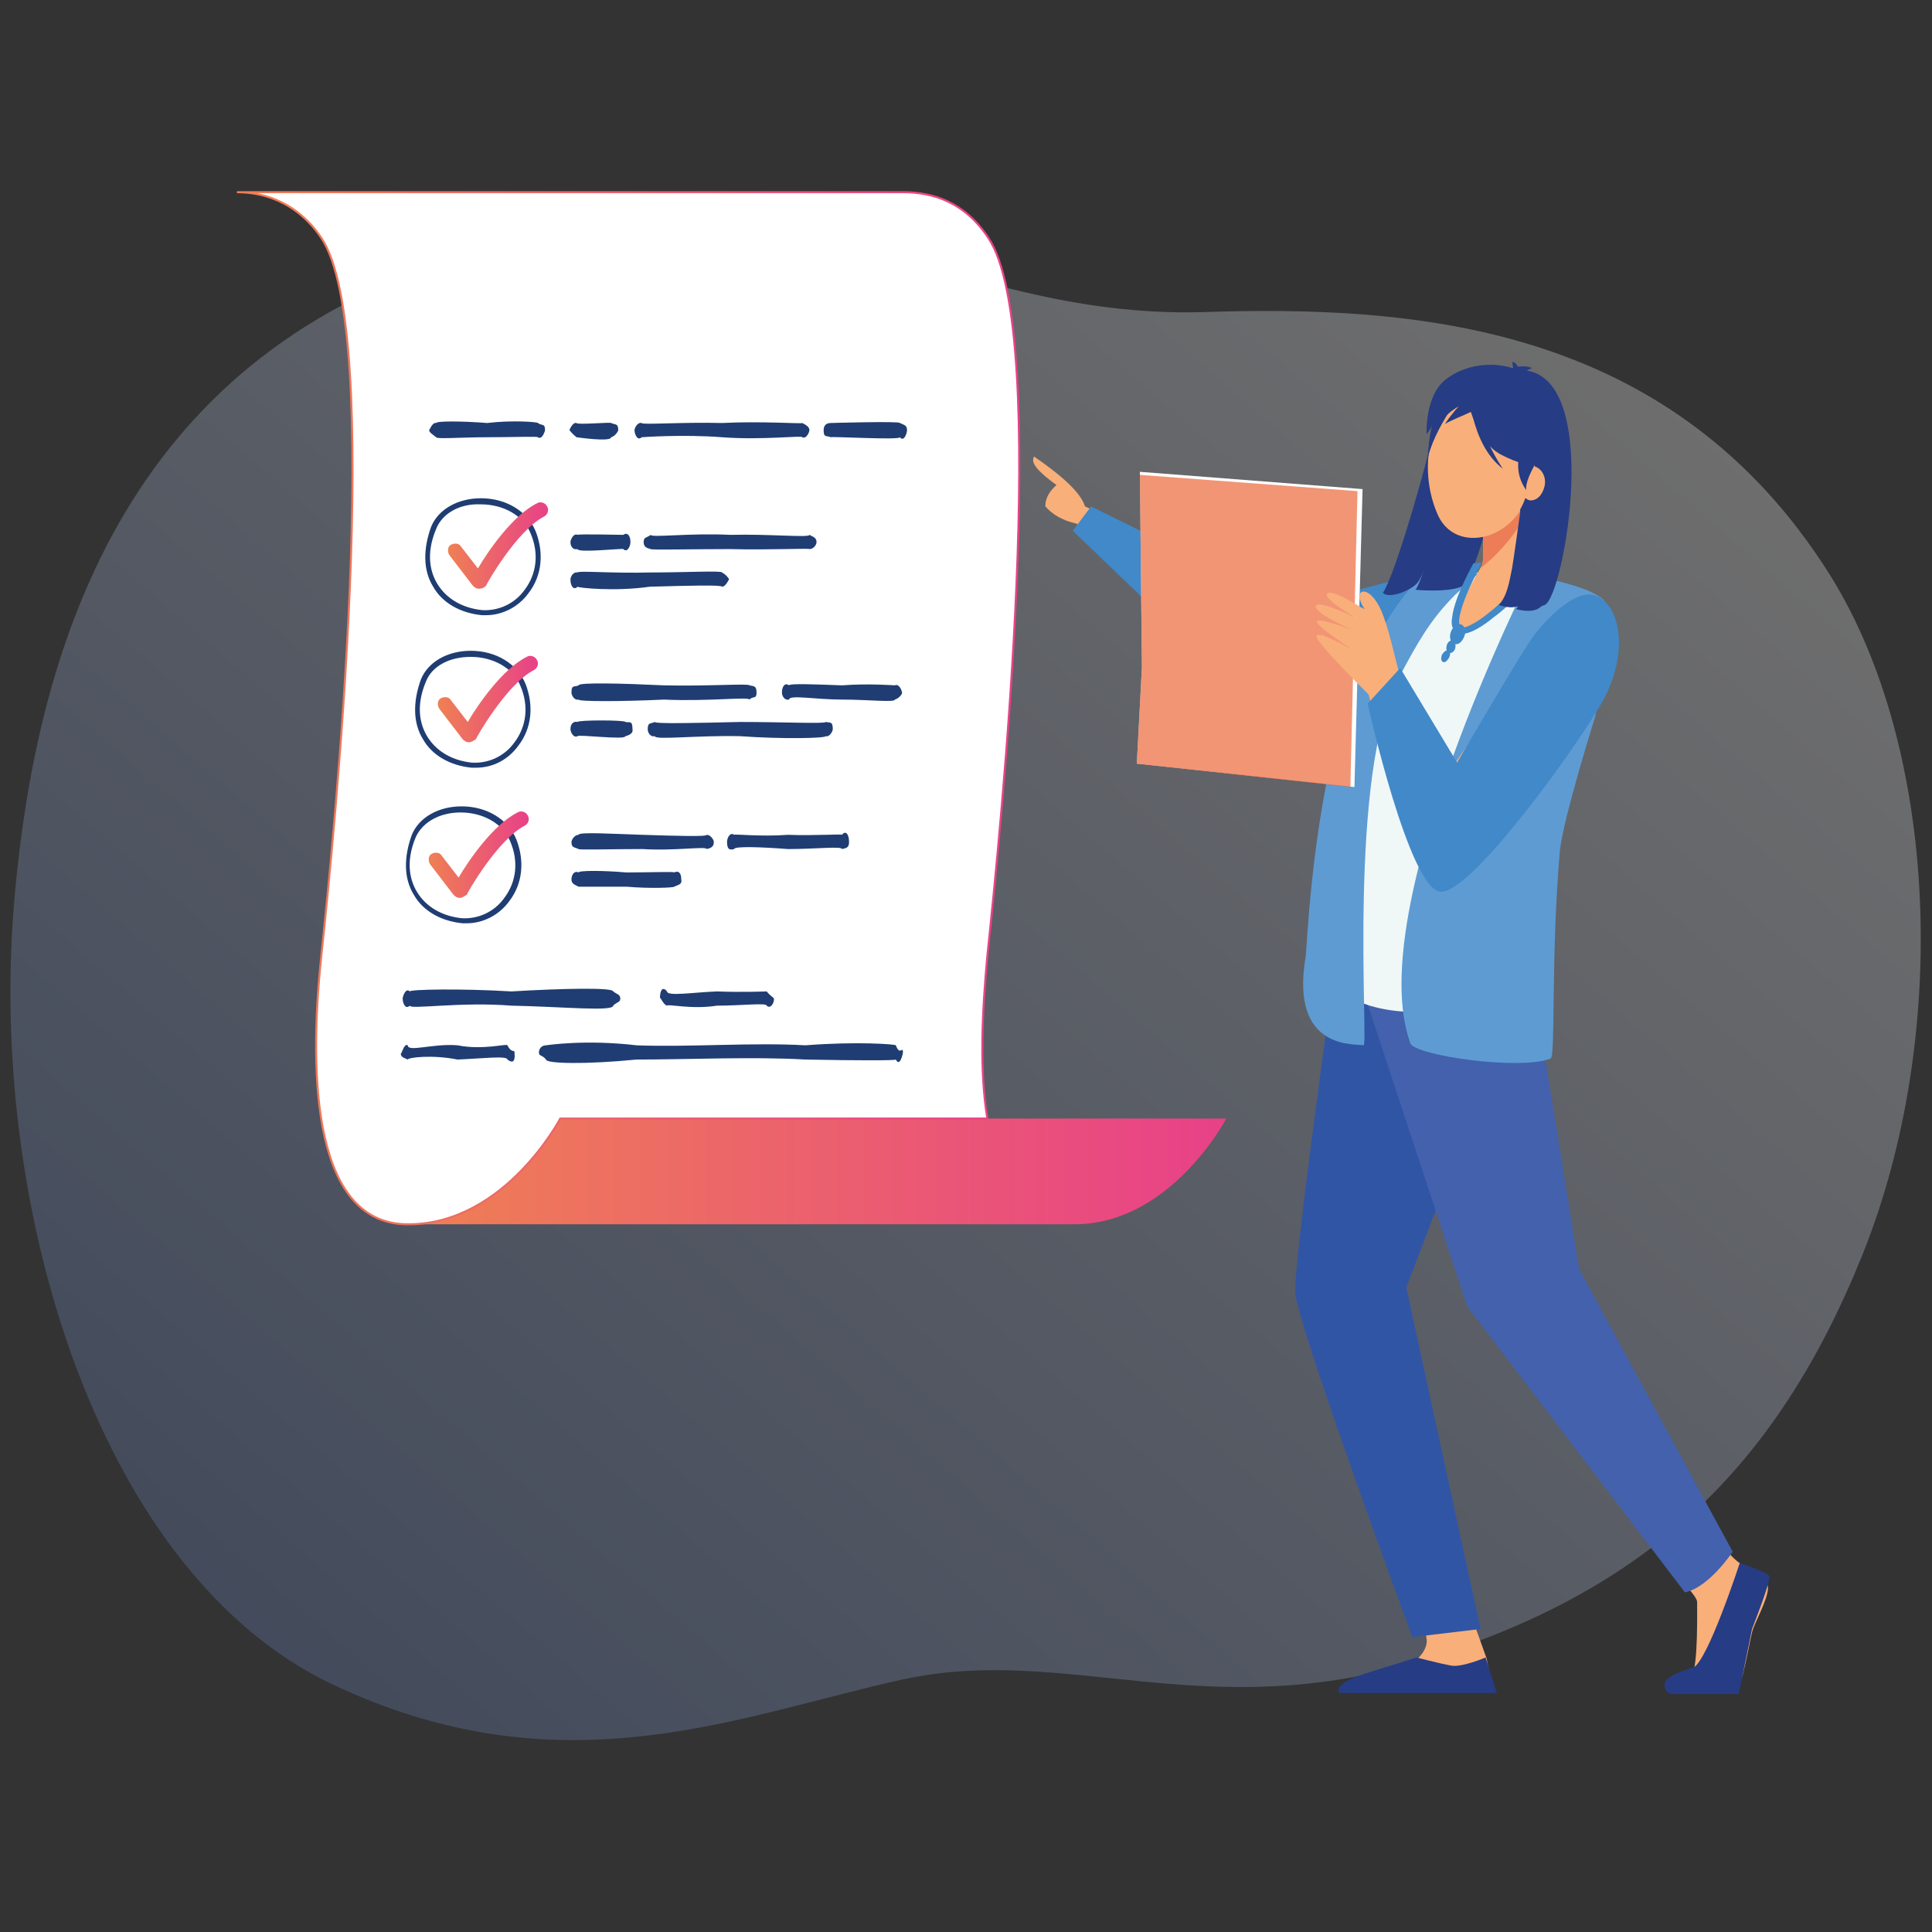
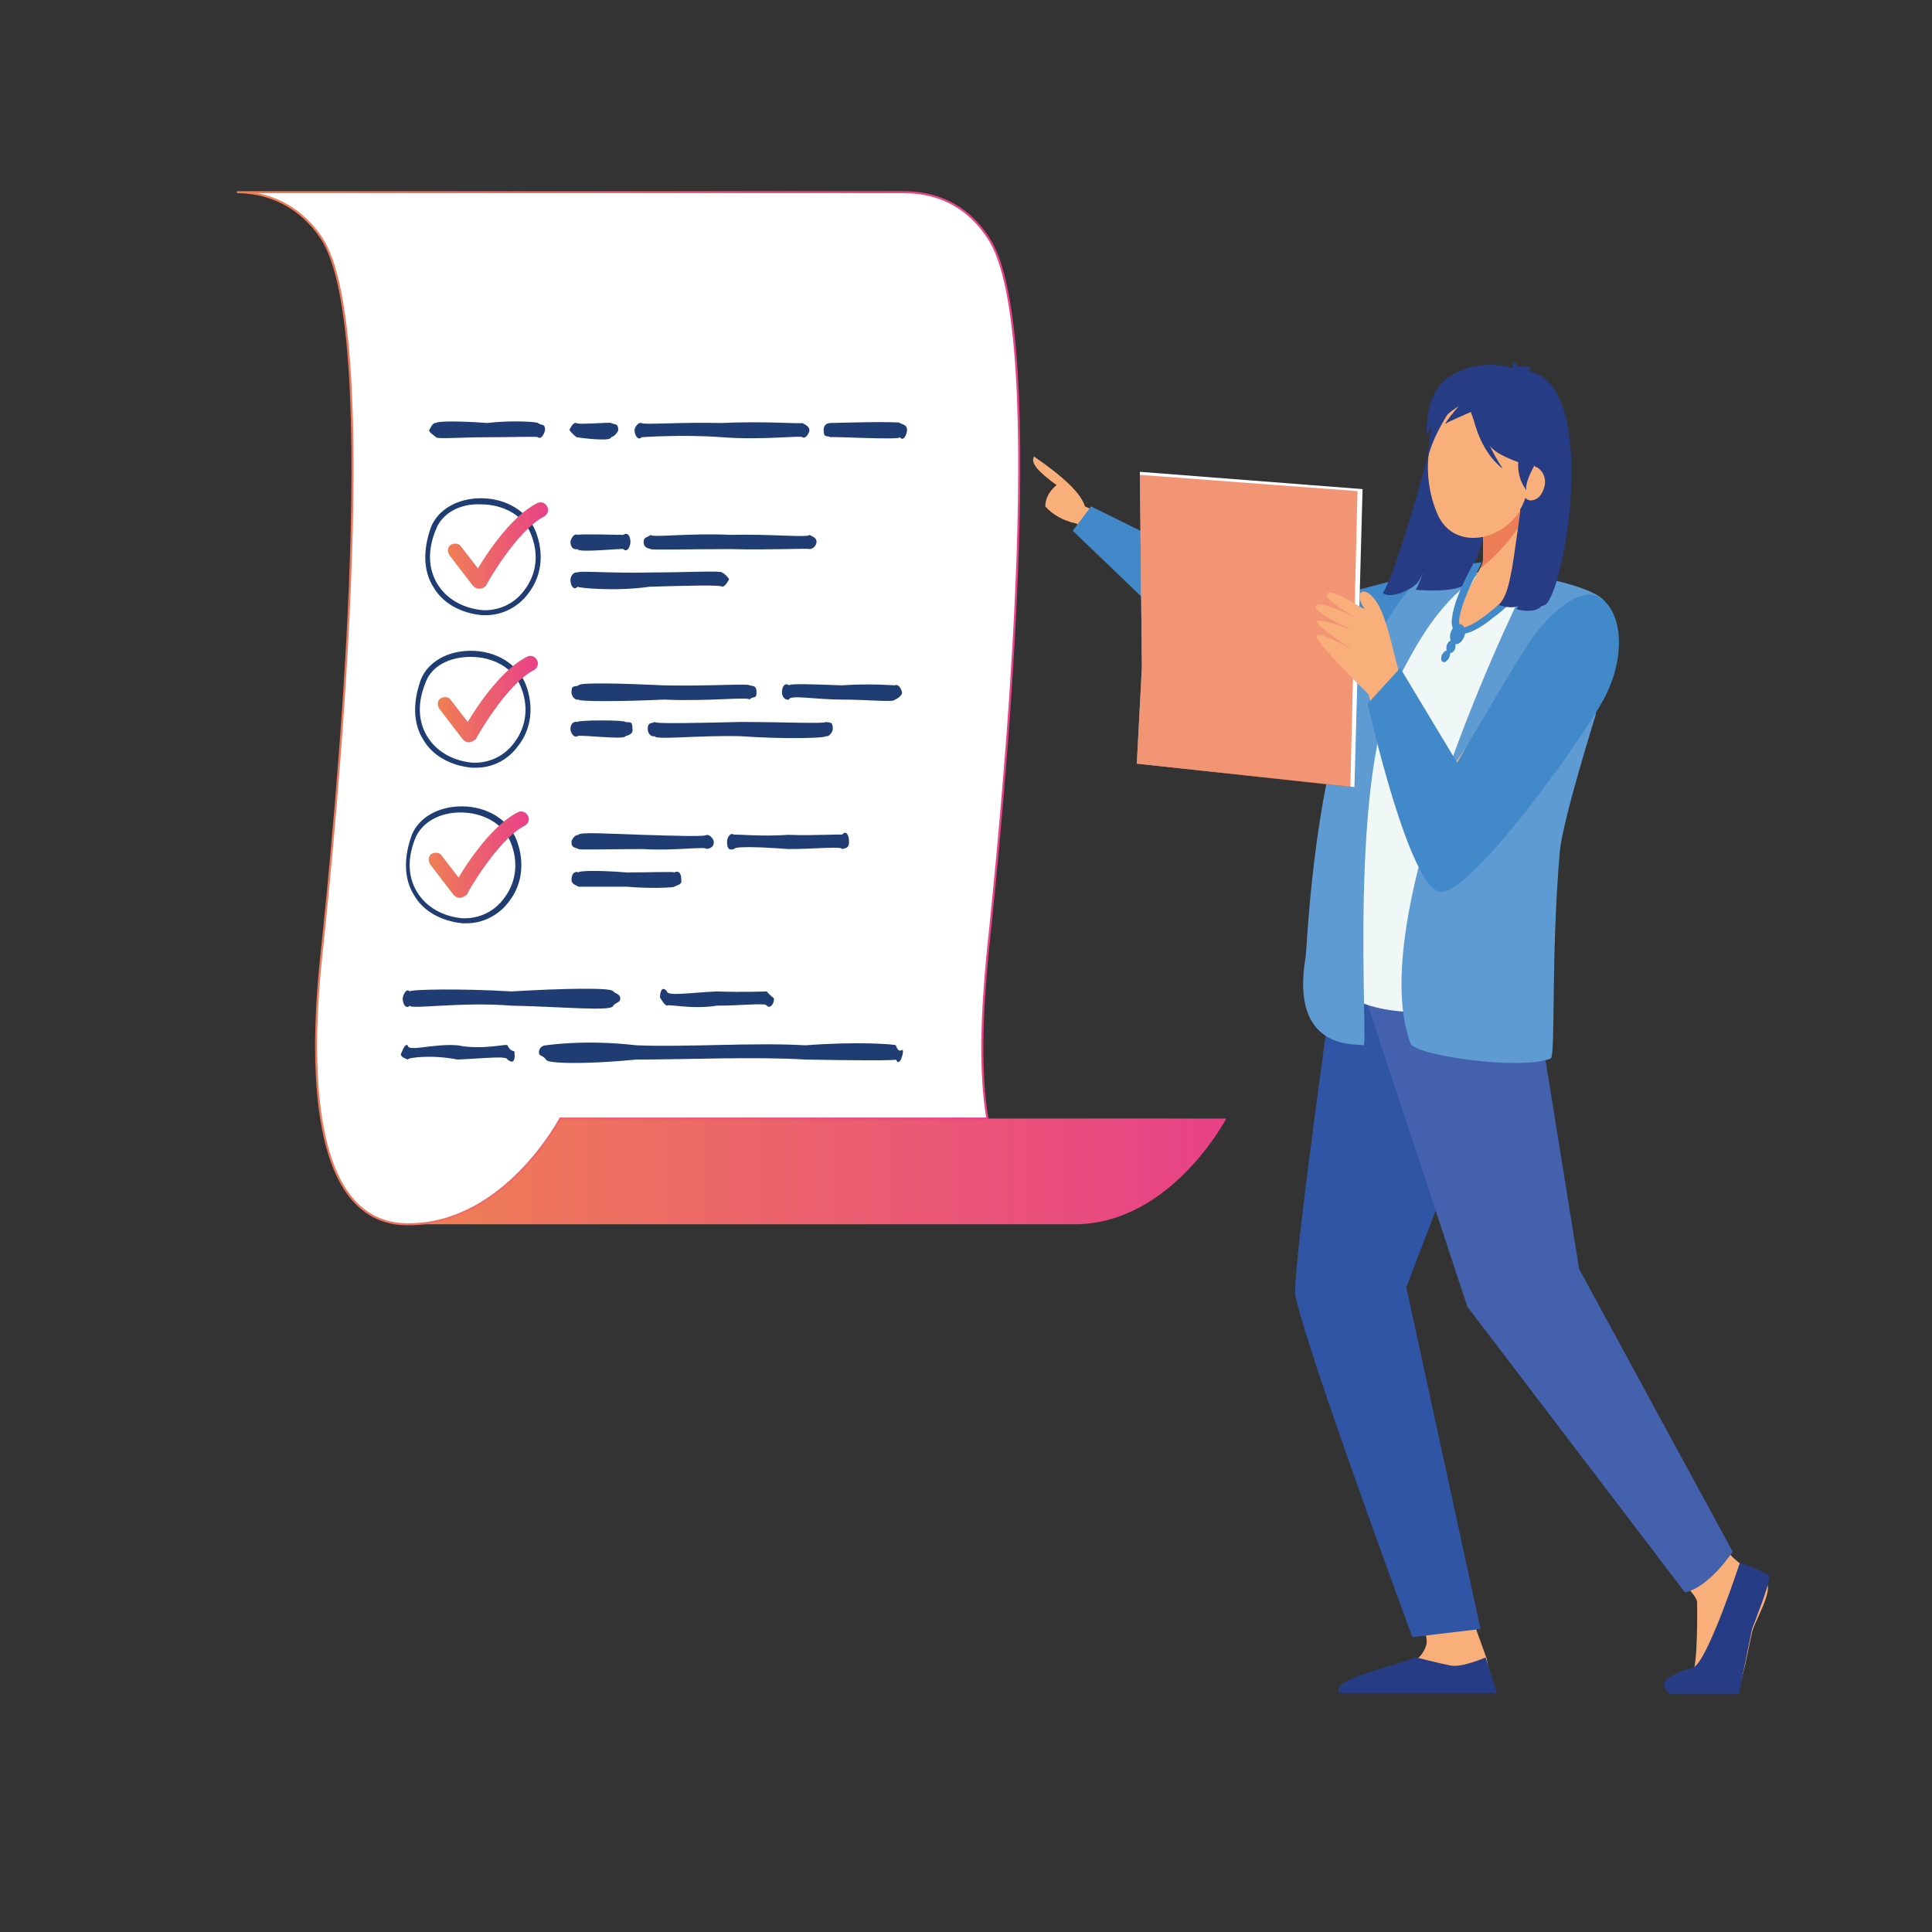
<svg xmlns="http://www.w3.org/2000/svg" version="1.1" id="Warstwa_1" x="0px" y="0px" viewBox="0 0 190 190" style="enable-background:new 0 0 190 190;" xml:space="preserve">
  <rect x="0" y="0" width="190" height="190" fill="#333333" stroke="none" />
  <style type="text/css">
	.st0{display:none;}
	.st1{display:inline;}
	.st2{fill-rule:evenodd;clip-rule:evenodd;fill:#FFFFFF;}
	.st3{opacity:0.29;fill:url(#SVGID_1_);enable-background:new    ;}
	.st4{fill:url(#SVGID_00000145775079938800130860000002322441390895880379_);}
	
		.st5{fill:#FFFFFF;stroke:url(#SVGID_00000171692924785479582070000013111230029438991533_);stroke-width:0.2;stroke-miterlimit:10;}
	.st6{fill:#1F3D72;}
	.st7{fill:url(#SVGID_00000040549893454140061050000012411730384124914315_);}
	.st8{fill:url(#SVGID_00000142170061011576767870000018259147548503976887_);}
	.st9{fill:url(#SVGID_00000084495312220602571110000017321334500709231291_);}
	.st10{fill-rule:evenodd;clip-rule:evenodd;fill:#F9AF79;}
	.st11{fill-rule:evenodd;clip-rule:evenodd;fill:#4189C9;}
	.st12{fill-rule:evenodd;clip-rule:evenodd;fill:#263C84;}
	.st13{fill-rule:evenodd;clip-rule:evenodd;fill:#3155A5;}
	.st14{fill-rule:evenodd;clip-rule:evenodd;fill:#4361AC;}
	.st15{fill-rule:evenodd;clip-rule:evenodd;fill:#EFF8F7;}
	.st16{fill-rule:evenodd;clip-rule:evenodd;fill:#5E9BD3;}
	.st17{opacity:0.63;}
	.st18{fill-rule:evenodd;clip-rule:evenodd;fill:#EA5724;}
	.st19{fill-rule:evenodd;clip-rule:evenodd;fill:#ED7D57;}
	.st20{fill:#263C84;}
</style>
  <g>
    <g>
      <g class="st0">
        <g class="st1">
          <path class="st2" d="M113.8,33.6c24.2,0.5,43.3,18.9,46.8,28.9c1.4,4.1-1.6-5.6-15.3-12.2c-12.2-5.9-20.7-5.8-33.5-4.2      c-9,1.1-18.6,1.9-19-3.6C92.6,38.2,98.2,33.3,113.8,33.6z" />
        </g>
      </g>
      <g class="st0">
        <g class="st1">
-           <path class="st2" d="M80.1,55.8c0.6,4.6,0,5.4-4.3,6.6c4.4-0.5,5.2,0,6.5,4.5c-0.6-4.6,0-5.4,4.3-6.6      C82.1,60.8,81.3,60.3,80.1,55.8L80.1,55.8z M100.2,64.3c0.3,2.5,0,2.9-2.3,3.5c2.4-0.3,2.8,0,3.5,2.4c-0.3-2.5,0-2.9,2.3-3.5      C101.3,67,100.9,66.7,100.2,64.3L100.2,64.3z M88.7,47.1c0.3,2.5,0,2.9-2.3,3.6c2.4-0.3,2.8,0,3.5,2.4c-0.3-2.5,0-2.9,2.3-3.6      C89.8,49.8,89.4,49.6,88.7,47.1z" />
-         </g>
+           </g>
      </g>
      <g class="st0">
        <g class="st1">
          <path class="st2" d="M88.6,131.9c1,3.6,1.7,4,5.2,3.6c-3.5,1-3.9,1.6-3.4,5.4c-1-3.6-1.7-4-5.2-3.6      C88.6,136.3,89.1,135.7,88.6,131.9L88.6,131.9z M76.2,144.6c0.5,1.9,0.9,2.2,2.8,1.9c-1.9,0.5-2.1,0.9-1.8,2.9      c-0.5-1.9-0.9-2.2-2.8-1.9C76.3,146.9,76.5,146.6,76.2,144.6L76.2,144.6z M79.5,128.1c0.5,2,0.9,2.2,2.8,2      c-1.9,0.5-2.1,0.9-1.9,2.9c-0.5-2-0.9-2.2-2.8-2C79.5,130.5,79.7,130.1,79.5,128.1z" />
        </g>
      </g>
      <g class="st0">
        <g class="st1">
          <path class="st2" d="M143.1,111.6c0.4,2.9,0,3.3-2.6,4.1c2.7-0.3,3.2,0,4,2.8c-0.4-2.9,0-3.3,2.6-4.1      C144.4,114.7,143.9,114.4,143.1,111.6L143.1,111.6z M155.6,116.9c0.2,1.5,0,1.8-1.4,2.2c1.5-0.2,1.7,0,2.1,1.5      c-0.2-1.5,0-1.8,1.4-2.2C156.3,118.5,156,118.3,155.6,116.9L155.6,116.9z M148.5,106.2c0.2,1.6,0,1.8-1.4,2.2      c1.5-0.2,1.8,0,2.2,1.5c-0.2-1.6,0-1.8,1.4-2.2C149.1,107.9,148.9,107.7,148.5,106.2z" />
        </g>
      </g>
      <g id="Ñëîé_1_00000168081792843624070270000006439941288597867708_">
        <linearGradient id="SVGID_1_" gradientUnits="userSpaceOnUse" x1="-5.8" y1="818.703" x2="152.017" y2="636.676" gradientTransform="matrix(1 0 0 1 0 -609.69)">
          <stop offset="0" style="stop-color:#3F62AD" />
          <stop offset="1" style="stop-color:#FFFFFF" />
        </linearGradient>
-         <path class="st3" d="M180,56.6c10.6,17,11.8,45.2,3.2,66.7c-8.6,21.4-21.5,33.2-43.1,39.9c-21.6,6.7-35.2-1.6-51.5,2     c-16.2,3.6-33.5,11.1-56,0.4S-0.9,119.9,1.3,89.9c2.3-30.2,13.5-56.4,46.2-65.3c32-8.7,45.4,6.7,70.6,6.1     C138.9,30,164.4,31.7,180,56.6z" />
      </g>
    </g>
    <g>
      <linearGradient id="SVGID_00000100368897375907990490000008864555875598957475_" gradientUnits="userSpaceOnUse" x1="40.348" y1="115.186" x2="120.666" y2="115.186">
        <stop offset="0" style="stop-color:#EF7F54" />
        <stop offset="1" style="stop-color:#E84188" />
      </linearGradient>
      <path style="fill:url(#SVGID_00000100368897375907990490000008864555875598957475_);" d="M97.1,110C97.1,110,97.1,110,97.1,110    L97.1,110h-42c0,0-5.4,10.3-14.8,10.4l65,0l0,0c0.2,0,0.3,0,0.5,0c9.4-0.1,14.8-10.4,14.8-10.4H97.1z" />
      <linearGradient id="SVGID_00000034069060624776800870000017395701105409641362_" gradientUnits="userSpaceOnUse" x1="23.311" y1="69.622" x2="100.334" y2="69.622">
        <stop offset="0" style="stop-color:#EF7F54" />
        <stop offset="1" style="stop-color:#E84188" />
      </linearGradient>
      <path style="fill:#FFFFFF;stroke:url(#SVGID_00000034069060624776800870000017395701105409641362_);stroke-width:0.2;stroke-miterlimit:10;" d="    M97.2,23.4c-2.3-3.5-5.4-4.5-8.4-4.5l0,0H23.3c2.4,0,5,0.8,7.1,3l0,0h0c0.4,0.4,0.8,0.9,1.2,1.5c6.2,9.2,1.3,58.4,0,70.6    c-1.3,12.2-0.7,26.6,8.7,26.4c9.4-0.1,14.8-10.4,14.8-10.4h42h0c-0.8-4.8-0.5-10.6,0-16C98.4,81.7,103.4,32.6,97.2,23.4z" />
      <g>
        <path class="st6" d="M47.8,60.5c-0.1,0-0.3,0-0.4,0c-2.1-0.2-3.9-1.2-4.8-2.8c-1-1.6-1-3.7-0.2-5.9c0.7-1.7,2.6-2.8,4.9-2.8     c0,0,0,0,0,0c2.5,0,4.6,1.3,5.4,3.3c0.8,2.1,0.6,4.3-0.7,6C51,59.7,49.4,60.5,47.8,60.5z M42.9,52c-1.1,2.6-0.5,4.4,0.1,5.4     c0.9,1.5,2.5,2.4,4.4,2.6c1.6,0.1,3.2-0.6,4.2-2c1.2-1.6,1.4-3.6,0.6-5.5c-0.7-1.8-2.7-2.9-4.9-2.9c0,0,0,0,0,0     C45.2,49.5,43.5,50.5,42.9,52L42.9,52z" />
      </g>
      <g>
        <linearGradient id="SVGID_00000133513095572094593690000011682417339007795368_" gradientUnits="userSpaceOnUse" x1="44.107" y1="53.698" x2="53.849" y2="53.698">
          <stop offset="0" style="stop-color:#EF7F54" />
          <stop offset="1" style="stop-color:#E84188" />
        </linearGradient>
        <path style="fill:url(#SVGID_00000133513095572094593690000011682417339007795368_);" d="M47.1,57.9c-0.2,0-0.4-0.1-0.6-0.3     l-2.3-3c-0.2-0.3-0.2-0.8,0.1-1c0.3-0.2,0.8-0.2,1,0.1l1.7,2.2c1-1.7,3.4-5.2,5.8-6.4c0.3-0.2,0.8-0.1,1,0.3     c0.2,0.3,0.1,0.8-0.3,1c-2.7,1.4-5.7,6.7-5.7,6.8C47.6,57.8,47.4,57.9,47.1,57.9C47.1,57.9,47.1,57.9,47.1,57.9z" />
      </g>
      <g>
        <path class="st6" d="M46.8,75.5c-0.1,0-0.3,0-0.4,0c-2.1-0.2-3.9-1.2-4.8-2.8c-1-1.6-1-3.7-0.2-5.9c0.7-1.7,2.6-2.8,4.9-2.8     c0,0,0,0,0,0c2.5,0,4.6,1.3,5.4,3.3c0.8,2.1,0.6,4.3-0.7,6C50,74.7,48.5,75.5,46.8,75.5z M41.9,67c-1.1,2.6-0.5,4.4,0.1,5.4     c0.9,1.5,2.5,2.4,4.4,2.6c1.6,0.1,3.2-0.6,4.2-2c1.2-1.6,1.4-3.6,0.6-5.5c-0.7-1.8-2.7-2.9-4.9-2.9c0,0,0,0,0,0     C44.2,64.6,42.5,65.5,41.9,67L41.9,67z" />
      </g>
      <g>
        <linearGradient id="SVGID_00000111914447134363647030000017368242249223285382_" gradientUnits="userSpaceOnUse" x1="43.125" y1="68.762" x2="52.867" y2="68.762">
          <stop offset="0" style="stop-color:#EF7F54" />
          <stop offset="1" style="stop-color:#E84188" />
        </linearGradient>
        <path style="fill:url(#SVGID_00000111914447134363647030000017368242249223285382_);" d="M46.1,73c-0.2,0-0.4-0.1-0.6-0.3l-2.3-3     c-0.2-0.3-0.2-0.8,0.1-1c0.3-0.2,0.8-0.2,1,0.1l1.7,2.2c1-1.7,3.4-5.2,5.8-6.4c0.3-0.2,0.8-0.1,1,0.3c0.2,0.3,0.1,0.8-0.3,1     c-2.7,1.4-5.7,6.7-5.7,6.8C46.6,72.8,46.4,73,46.1,73C46.2,73,46.1,73,46.1,73z" />
      </g>
      <g>
        <path class="st6" d="M45.9,90.8c-0.1,0-0.3,0-0.4,0c-2.1-0.2-3.9-1.2-4.8-2.8c-1-1.6-1-3.7-0.2-5.9c0.7-1.7,2.6-2.8,4.9-2.8     c0,0,0,0,0,0c2.5,0,4.6,1.3,5.4,3.3c0.8,2.1,0.6,4.3-0.7,6C49.1,90,47.5,90.8,45.9,90.8z M40.9,82.3c-1.1,2.6-0.5,4.4,0.1,5.4     c0.9,1.5,2.5,2.4,4.4,2.6c1.6,0.1,3.2-0.6,4.2-2c1.2-1.6,1.4-3.6,0.6-5.5c-0.7-1.8-2.7-2.9-4.9-2.9c0,0,0,0,0,0     C43.3,79.9,41.6,80.8,40.9,82.3L40.9,82.3z" />
      </g>
      <g>
        <linearGradient id="SVGID_00000071525508001908796310000016791622261148465030_" gradientUnits="userSpaceOnUse" x1="42.203" y1="84.058" x2="51.944" y2="84.058">
          <stop offset="0" style="stop-color:#EF7F54" />
          <stop offset="1" style="stop-color:#E84188" />
        </linearGradient>
        <path style="fill:url(#SVGID_00000071525508001908796310000016791622261148465030_);" d="M45.2,88.3c-0.2,0-0.4-0.1-0.6-0.3     l-2.3-3c-0.2-0.3-0.2-0.8,0.1-1c0.3-0.2,0.8-0.2,1,0.1l1.7,2.2c1-1.7,3.4-5.2,5.8-6.4c0.3-0.2,0.8-0.1,1,0.3     c0.2,0.3,0.1,0.8-0.3,1c-2.7,1.4-5.7,6.7-5.7,6.8C45.7,88.1,45.5,88.3,45.2,88.3C45.2,88.3,45.2,88.3,45.2,88.3z" />
      </g>
      <g>
        <g>
          <path class="st6" d="M52.9,43c0-0.1-2.5,0-5,0c-2.5,0-5,0.2-5,0c-0.4-0.3-0.7-0.5-0.7-0.7c0,0.1,0.3-0.8,0.7-0.7      c0-0.2,2.5-0.2,5,0c2.5-0.3,5-0.1,5,0c0.4,0.3,0.7,0,0.7,0.7C53.6,42.4,53.3,43.3,52.9,43z" />
        </g>
        <g>
          <path class="st6" d="M60.1,43c0,0.5-3.4,0-3.4,0c-0.4-0.3-0.7-0.7-0.7-0.7c0,0,0.3-0.8,0.7-0.7c0,0.2,3.4-0.1,3.4,0      c0.4,0.2,0.7,0,0.7,0.7C60.8,42.4,60.5,42.9,60.1,43z" />
        </g>
        <g>
          <path class="st6" d="M78.9,43c0-0.2-3.9,0.3-7.9,0c-3.9-0.3-7.9,0-7.9,0c-0.4,0.4-0.7-0.3-0.7-0.7c0-0.2,0.3-0.8,0.7-0.7      c0,0.2,3.9-0.1,7.9,0c3.9-0.2,7.9,0.1,7.9,0c0.4,0.2,0.7,0.4,0.7,0.7C79.6,42.5,79.3,43.2,78.9,43z" />
        </g>
        <g>
          <path class="st6" d="M88.5,43c0,0.3-6.8-0.1-6.8,0c-0.4-0.2-0.7,0.1-0.7-0.7c0-0.5,0.3-0.7,0.7-0.7c0,0,6.8-0.2,6.8,0      c0.4,0.2,0.7,0.2,0.7,0.7C89.2,42.6,88.9,43.5,88.5,43z" />
        </g>
      </g>
      <g>
        <g>
          <path class="st6" d="M61.3,54c0-0.1-4.5,0.4-4.5,0c-0.4,0.1-0.7-0.2-0.7-0.7c0-0.2,0.3-0.9,0.7-0.7c0-0.1,4.5,0,4.5,0      c0.4-0.3,0.7,0.1,0.7,0.7C62,53.7,61.7,54.4,61.3,54z" />
        </g>
        <g>
          <path class="st6" d="M79.6,54c0-0.1-3.9,0.1-7.8,0c-3.9,0-7.8,0.1-7.8,0c-0.4-0.1-0.7-0.2-0.7-0.7c0-0.5,0.3-0.4,0.7-0.7      c0,0.3,3.9-0.2,7.8,0c3.9-0.1,7.8,0.3,7.8,0c0.4,0.2,0.7,0.3,0.7,0.7C80.3,53.6,80,54,79.6,54z" />
        </g>
        <g>
          <path class="st6" d="M71,57.7c0-0.2-3.5-0.1-7.1,0c-3.5,0.5-7.1,0.1-7.1,0c-0.4,0.4-0.7-0.1-0.7-0.7c0-0.3,0.3-0.8,0.7-0.7      c0-0.2,3.5,0.1,7.1,0c3.5,0,7.1-0.2,7.1,0c0.4,0.2,0.7,0.6,0.7,0.7C71.7,56.9,71.4,57.7,71,57.7z" />
        </g>
        <g>
          <path class="st6" d="M73.7,68.8c0-0.3-4.2,0.2-8.4,0c-4.2,0.2-8.4,0.2-8.4,0c-0.4,0.1-0.7-0.4-0.7-0.7c0-0.8,0.3-0.5,0.7-0.7      c0-0.3,4.2-0.2,8.4,0c4.2,0.1,8.4-0.2,8.4,0c0.4,0.1,0.7,0,0.7,0.7C74.4,68.8,74.1,68.4,73.7,68.8z" />
        </g>
        <g>
          <path class="st6" d="M88,68.8c0,0.3-2.6,0-5.2,0c-2.6,0-5.2-0.5-5.2,0c-0.4,0.1-0.7-0.3-0.7-0.7c0-0.6,0.3-1,0.7-0.7      c0-0.2,2.6-0.1,5.2,0c2.6-0.2,5.2,0,5.2,0c0.4-0.2,0.7,0.5,0.7,0.7C88.8,68.2,88.4,68.7,88,68.8z" />
        </g>
        <g>
          <path class="st6" d="M61.5,72.4c0,0.4-4.7-0.2-4.7,0c-0.4,0.2-0.7-0.4-0.7-0.7c0-0.5,0.3-0.8,0.7-0.7c0-0.2,4.7-0.2,4.7,0      c0.4,0.1,0.7-0.2,0.7,0.7C62.3,72.1,61.9,72.3,61.5,72.4z" />
        </g>
        <g>
          <path class="st6" d="M69.5,83.5c0-0.3-3.2,0.2-6.3,0c-3.2,0-6.3,0.1-6.3,0c-0.4-0.2-0.7-0.1-0.7-0.7c0-0.2,0.3-0.7,0.7-0.7      c0-0.3,3.2-0.1,6.3,0c3.2,0.1,6.3,0.2,6.3,0c0.4,0,0.7,0.5,0.7,0.7C70.2,83.3,69.9,83.4,69.5,83.5z" />
        </g>
        <g>
          <path class="st6" d="M82.8,83.5c0-0.3-2.6,0-5.3,0c-2.6-0.2-5.3-0.3-5.3,0c-0.4,0.1-0.7,0.1-0.7-0.7c0-0.4,0.3-1,0.7-0.7      c0-0.1,2.6,0.2,5.3,0c2.6,0.1,5.3-0.1,5.3,0c0.4-0.5,0.7,0,0.7,0.7C83.5,83.4,83.2,83.4,82.8,83.5z" />
        </g>
        <g>
          <path class="st6" d="M66.3,87.2c0,0.1-2.4,0.2-4.7,0c-2.4,0-4.7,0-4.7,0c-0.4-0.2-0.7-0.3-0.7-0.7c0-0.5,0.3-0.9,0.7-0.7      c0-0.2,2.4-0.2,4.7,0c2.4,0,4.7-0.1,4.7,0c0.4-0.2,0.7,0,0.7,0.7C67.1,87,66.7,87,66.3,87.2z" />
        </g>
        <g>
          <path class="st6" d="M81.2,72.4c0,0.2-4.2,0.3-8.4,0c-4.2-0.1-8.4,0.4-8.4,0c-0.4,0.1-0.7-0.3-0.7-0.7c0-0.7,0.3-0.5,0.7-0.7      c0,0.2,4.2,0.1,8.4,0c4.2,0,8.4,0.2,8.4,0c0.4,0.1,0.7-0.1,0.7,0.7C81.9,71.9,81.6,72.5,81.2,72.4z" />
        </g>
      </g>
      <g>
        <g>
          <path class="st6" d="M60.3,98.9c0,0.6-5,0.1-10,0c-5-0.4-10,0.4-10,0c-0.4,0.4-0.7-0.2-0.7-0.7c0-0.2,0.3-1.1,0.7-0.7      c0-0.2,5-0.3,10,0c5-0.3,10-0.4,10,0c0.4,0.3,0.7,0.3,0.7,0.7C61,98.6,60.7,98.5,60.3,98.9z" />
        </g>
        <g>
          <path class="st6" d="M75.4,98.9c0-0.3-2.5,0-4.9,0c-2.5,0.4-4.9-0.2-4.9,0c-0.4-0.1-0.7-1-0.7-0.7c0-0.9,0.3-1.2,0.7-0.7      c0,0.5,2.5,0.1,4.9,0c2.5,0.1,4.9,0,4.9,0c0.4,0.5,0.7,0.6,0.7,0.7C76.2,98.5,75.8,99.3,75.4,98.9z" />
        </g>
        <g>
          <path class="st6" d="M49.9,104.2c0-0.4-2.5-0.1-4.9,0c-2.5-0.5-4.9-0.2-4.9,0c-0.4-0.2-0.7-0.2-0.7-0.7c0,0.6,0.3-1,0.7-0.7      c0,0.7,2.5-0.2,4.9,0c2.5,0.5,4.9-0.2,4.9,0c0.4,0.8,0.7,0.4,0.7,0.7C50.7,104.6,50.3,104.5,49.9,104.2z" />
        </g>
        <g>
          <path class="st6" d="M88.1,104.2c0,0.1-3.8,0.1-8.9,0c-5.1-0.3-11.5,0-16.6,0c-5.1,0.5-8.9,0.4-8.9,0c-0.4-0.5-0.7-0.3-0.7-0.7      c0-0.4,0.3-0.7,0.7-0.7c0,0,3.8-0.6,8.9,0c5.1,0.2,11.5-0.3,16.6,0c5.1-0.4,8.9-0.1,8.9,0c0.4,1.1,0.7,0,0.7,0.7      C88.8,103.6,88.5,105,88.1,104.2z" />
        </g>
      </g>
    </g>
    <g>
      <g>
        <g>
          <path class="st10" d="M106.7,49.8c5.3,2.4,9,4.5,11.2,6l1-1.5c0.9,0.9,1.9,1.9,3.1,3.2c-1.2,1.2-2.4,2.2-3.9,3.1      c-3.7-0.5-7.8-3.5-12.2-9.1c-1.4-0.3-2.4-0.9-3.1-1.7c0-0.7,0.3-1.4,1.1-2.1c-1.8-1.3-2.6-2.2-2.2-2.8      C104.6,46.9,106.3,48.5,106.7,49.8z" />
        </g>
      </g>
      <g>
        <g>
          <polygon class="st11" points="116.2,54.2 107.3,49.8 105.5,52.2 112.9,59.3     " />
        </g>
      </g>
      <g>
        <g>
          <path class="st10" d="M165.3,155.4c0,0,1.5,1.5,1.6,2.1c0,0.6,0.1,6.5-0.5,7.1c-0.6,0.6-2.5,0.9-1.9,1.6      c0.4,0.5,3.9,0.4,6.1,0.2c0.7,0,1.5-5.4,1.8-6.2c0.4-1.1,1.8-3.6,1.4-4.4c-0.2-0.4-1.4-1.3-2.6-2c-1.2-0.8-2.3-2.5-2.3-2.5      L165.3,155.4z" />
        </g>
      </g>
      <g>
        <g>
          <path class="st12" d="M171.1,153.7c0,0-3.2,9.8-4.6,10.3c-0.4,0.1-2.5,0.7-2.8,1.5l0,0.1c-0.1,0.5,0.3,1,0.8,1h6.5      c0,0,0.9-4.4,1.3-6.4c0,0,1.9-4.8,1.7-5.2S171.1,153.7,171.1,153.7z" />
        </g>
      </g>
      <g>
        <g>
          <path class="st10" d="M144.8,159.2l1.4,3.9c0.1,0.6,0.5,2.2,0.5,2.7c0,2.1-9.4-1.8-7.3-2.7c0.2-0.1,0.8-0.8,0.9-1.5      c0.1-1.1-0.8-2.5-0.8-2.5L144.8,159.2z" />
        </g>
      </g>
      <g>
        <g>
          <path class="st12" d="M147.2,166.5l-1.1-3.5c0,0-2.3,1-3.4,0.8c-1.1-0.2-3.4-0.8-3.4-0.8c-4.5,1.5-8.2,2.2-7.6,3.5H147.2z" />
        </g>
      </g>
      <g>
        <g>
          <path class="st13" d="M133.3,83.8l-1.8,9.9c0,0-4.5,31.5-4.1,33.7c1,5.2,11.5,33.6,11.5,33.6l6.7-0.8l-7.3-33.6L150.4,95      L133.3,83.8z" />
        </g>
      </g>
      <g>
        <g>
          <path class="st14" d="M145.6,89.3l4.9,5.7l4.8,29.8l15.1,27.8c0,0-2.3,3.5-4.7,4l-21.4-28.1l-11.6-35.2l0.4-7.8L145.6,89.3z" />
        </g>
      </g>
      <g>
        <g>
          <path class="st15" d="M144.7,56.3l5.8,0.3c0,0,1.6,1.9,1.6,1.9c0.6,0.1-2.1,24.3-2.7,33.3c-0.6,9-2.8,6.5-2.8,6.5      s-6.2,2.3-11.9,0.6c-5.9-1.8-3.9-9.3-3.9-9.3s3.7-16.5,5.7-21.5C138.5,63.1,144.7,56.3,144.7,56.3z" />
        </g>
      </g>
      <g>
        <g>
          <path class="st11" d="M140.4,56.3c0-0.2-18.3,4.8-18.3,4.8s-2.7-1.1-7.4-2.8c-0.5,1.5-0.7,3-0.8,4.5c4.4,2.5,5.7,4.3,6.9,4.6      c2.3,0.6,15.6-1.4,15.6-1.4S140.4,56.4,140.4,56.3z" />
        </g>
      </g>
      <g>
        <g>
          <path class="st16" d="M128.4,94.1c0.1-0.3,0.5-12.6,3.4-22.8c2.3-7.9,6.9-14.1,8.5-15c0.6-0.3,5.1,0.1,5.1,0.1l-2.3,2.1      c-2.5,2.5-3.8,4.9-5.5,8.1c-5.1,9.1-3,36.2-3.5,36.2C133.5,102.6,126.8,103.5,128.4,94.1z" />
        </g>
      </g>
      <g>
        <g>
          <polygon class="st2" points="134,48.1 133.2,77.4 111.8,75.1 112.3,65.6 112.1,46.4     " />
        </g>
      </g>
      <g class="st17">
        <g>
          <polygon class="st18" points="132.8,77.4 111.8,75.1 112.3,65.6 112.1,46.7 133.5,48.3     " />
        </g>
      </g>
      <g>
        <g>
          <path class="st16" d="M150.5,56.6c0,0,5.7,0.9,7.2,2.4c1,0.9-0.8,11.4-0.8,11.4s-3.2,10.2-3.5,13.3c-0.9,10.5-0.4,20.1-0.9,20.4      c-3,1.2-13.4-0.3-13.8-1.5C133.9,89.4,150.5,56.6,150.5,56.6z" />
        </g>
      </g>
      <g>
        <g>
          <path class="st10" d="M156.1,70c0,0-10.9,15.3-13.9,16.3c-2.9,1-8-19.5-8-19.5s-3.9-4.3-4.2-4.4c-0.6,1.8,4.2,2.3,3,0.1l1.2-2.6      c-1.4-2.1,0.5-2.6,1.7,0.3c1,2.5,1.5,5.9,2,6.7l5.3,8l7.4-10.6L156.1,70z" />
        </g>
      </g>
      <g>
        <g>
          <path class="st11" d="M137.7,65.7l-3.2,3.5c0,0,4.1,18.4,7.2,18.5c3.1,0.1,13.7-14.7,16-18.9c2.3-4.3,1.8-8.6-0.3-10      c-2.1-1.4-5.2,2-6.4,3.5c-1.2,1.5-7.7,12.7-7.7,12.7L137.7,65.7z" />
        </g>
      </g>
      <g>
        <g>
          <path class="st10" d="M135.2,60.3l-0.8-0.3c-0.2-0.1-0.4-0.2-0.6-0.3c-0.8-0.5-3-1.8-3.3-1.3c-0.4,0.5,2.9,2.4,2.9,2.4      s-3.8-1.9-4-1.2c-0.2,0.7,3.7,2.4,3.7,2.4s-3.4-1.3-3.6-0.9c-0.2,0.4,3.8,3,3.8,3s-3.3-2-3.8-1.6c-0.5,0.3,5.1,5.8,5.1,5.8      L135.2,60.3z" />
        </g>
      </g>
      <g>
        <g>
          <path class="st12" d="M147.8,44.3c0,0-0.6,7.9-1.1,10.9c-0.2,1.5-0.4,2.8-1.5,3.5c0,0,2.3,0.8,3.2,0.3c0,0-0.2,0.3-0.4,0.4      c0,0,2.6,0.7,3.9,0.1c1.9-0.7,5.9-23.1-2.4-23.1c0,0-7.1-2.3-8.2,5c-2.1,8.4-4.4,15.6-5.3,16.9c0.7,0.7,3-0.4,3.4-1      c0.4-0.5,0.6-1.2,0.7-1.4c0,0-0.7,2-0.9,2.1c0,0,3,0.3,4.5-0.3C145.2,57.1,147.8,45.8,147.8,44.3z" />
        </g>
      </g>
      <g>
        <g>
          <path class="st12" d="M148.8,47.6c0,0,2.1-2.1,3-4.1c0.6-1.4,1.1-7.1-4.6-7.6c0,0-1.7-0.2-3.4,0.5c-1.4,0.5-3.5,1.9-2.7,7.2      l0.1,1.7L148.8,47.6z" />
        </g>
      </g>
      <g>
        <g>
          <path class="st10" d="M150.7,45.7l0.4,10.9c0,0-6.5,6.3-7.6,5.4c-1.2-1,2.1-5.9,2.3-6.6c0.2-0.7-0.1-8.7-0.1-8.7L150.7,45.7z" />
        </g>
      </g>
      <g>
        <g>
          <path class="st19" d="M145.6,55.9c0.1-0.2,0.2-0.4,0.2-0.5c0.2-0.7-0.1-8.7-0.1-8.7l5-1l0.1,3.6      C149.2,52.6,147.2,54.6,145.6,55.9z" />
        </g>
      </g>
      <g>
        <g>
          <path class="st10" d="M140.6,44c-0.3,1.6-0.3,4,0.7,6.4c1.7,4.4,8.3,2.7,9.2-2.8c1.3-3.5,0.1-7.1-2.6-8.1      C145.1,38.5,141.2,40.3,140.6,44z" />
        </g>
      </g>
      <g>
        <g>
          <path class="st11" d="M144.9,55.4c-1.4,2.6-2,4.3-2.1,5.4c-0.1,0.5,0,0.9,0.2,1.2c0.2,0.3,0.6,0.4,1.1,0.3      c0.6-0.1,1.6-0.6,2.8-1.6l0,0c1-0.7,2.4-2.1,4-3.6l0.6-0.5l-0.6-0.4l-0.5,0.4c-1.6,1.5-3,2.9-3.9,3.6l0,0      c-1.1,0.9-2,1.4-2.5,1.5c-0.2,0-0.3,0-0.4-0.1c-0.1-0.1-0.1-0.3-0.1-0.7c0.1-0.9,0.7-2.6,1.8-4.7c0.1-0.3,0.3-0.5,0.4-0.9      L144.9,55.4z" />
        </g>
      </g>
      <g>
        <g>
          <path class="st12" d="M144.8,38.2c-3.9,1.2-3.2,2.9-4.5,4.5c0,0-0.2-3.8,1.9-5.4C144.4,35.6,144.8,38.2,144.8,38.2z" />
        </g>
      </g>
      <g>
        <g>
          <path class="st12" d="M143.5,37.7c0.5-0.1,0.8,0,0.9,0.4c-0.3,0.7-0.7,1.2-1.4,1.4C143.3,39.2,143.4,38.6,143.5,37.7z" />
        </g>
      </g>
      <g>
        <g>
          <path class="st12" d="M148.9,37.5c-0.6-0.3-0.8-0.7-0.6-1.1c0.8-0.4,1.6-0.5,2.4-0.2C150.3,36.3,149.7,36.7,148.9,37.5z" />
        </g>
      </g>
      <g>
        <g>
          <path class="st12" d="M144.3,37.3c0,0,0.7,5.5,3.5,7c2.8,1.4,4.2,0.9,4.2,0.9s-1.8-2.3-1.6-5.5      C150.4,39.7,146.3,35.2,144.3,37.3z" />
        </g>
        <g>
          <path class="st20" d="M151.3,45.8c-0.8,0-2-0.2-3.7-1.1c-2.9-1.5-3.7-7.1-3.7-7.3l0-0.2L144,37c0.4-0.5,1-0.7,1.7-0.7      c0,0,0,0,0,0c2.3,0,5,3,5.1,3.1l0.1,0.2l0,0.2c-0.2,3,1.5,5.2,1.5,5.2l0.4,0.5l-0.6,0.2C152.1,45.7,151.8,45.8,151.3,45.8z       M144.8,37.5c0.2,1.1,1,5.2,3.2,6.4c1.5,0.8,2.5,0.9,3.2,1c-0.5-0.9-1.4-2.7-1.2-5c-0.8-0.9-2.9-2.6-4.3-2.6c0,0,0,0,0,0      C145.3,37.2,145,37.3,144.8,37.5z" />
        </g>
      </g>
      <g>
        <g>
          <path class="st12" d="M149.5,50.4c0-0.1,0-0.2,0-0.3c0.4-0.7,0.7-1.5,0.8-2.5c0.9-0.5,2.3,0.4,3.5,1.1c-0.6,5.4-1.9,10.7-2.3,11      c-0.8,0.7-2.4,0.2-2.4,0.2c0.1-0.1,0.3-0.4,0.3-0.4c-0.6,0.5-2,0-2,0c0.8-0.9,1-2.1,1.3-3.6C148.9,54.7,149.2,52.5,149.5,50.4z" />
        </g>
      </g>
      <g>
        <g>
          <path class="st10" d="M149.5,47.3c-0.2,0.9,0.3,1.7,0.9,1.9c0.7,0.1,1.3-0.5,1.5-1.4c0.2-0.9-0.3-1.7-0.9-1.9      C150.3,45.8,149.6,46.4,149.5,47.3z" />
        </g>
      </g>
      <g>
        <g>
          <path class="st12" d="M151.4,44.9c-0.7-0.8-1.3-0.9-1.9-0.5c-0.4,1.4-0.2,2.7,0.6,3.8C150,47.5,150.5,46.4,151.4,44.9z" />
        </g>
      </g>
      <g>
        <g>
          <path class="st12" d="M142.7,40.2c-0.1-1.5-0.3-2-0.9-1.5c-0.9,2.2-1.3,4.3-1.4,6.4C140.7,43.8,141.4,42.2,142.7,40.2z" />
        </g>
      </g>
      <g>
        <g>
          <path class="st12" d="M146.6,38.8c0.8-1.3,0.8-1.9,0.1-1.7c-1.9,1.4-3.5,2.9-4.6,4.6C143.4,40.9,146.5,40.1,146.6,38.8z" />
        </g>
      </g>
      <g>
        <g>
          <path class="st12" d="M148.9,37.3c0.3-0.1,0.4-0.4,0.5-0.8c-0.1-0.6-0.4-0.9-0.7-0.9C148.8,35.8,148.8,36.4,148.9,37.3z" />
        </g>
      </g>
      <g>
        <g>
          <path class="st11" d="M143.7,61.4c-0.4-0.1-0.8,0.2-1,0.7c-0.2,0.5-0.1,1.1,0.3,1.2c0.4,0.2,0.8-0.2,1-0.7      C144.2,62.1,144.1,61.6,143.7,61.4z" />
        </g>
      </g>
      <g>
        <g>
          <path class="st11" d="M142.9,63c-0.2-0.1-0.5,0.1-0.6,0.4c-0.1,0.3-0.1,0.7,0.2,0.8c0.2,0.1,0.5-0.1,0.6-0.4      C143.2,63.4,143.1,63.1,142.9,63z" />
        </g>
      </g>
      <g>
        <g>
          <path class="st11" d="M142.4,64c-0.2-0.1-0.4,0.1-0.6,0.4c-0.1,0.3-0.1,0.6,0.1,0.7c0.2,0.1,0.4-0.1,0.6-0.4      C142.7,64.3,142.6,64,142.4,64z" />
        </g>
      </g>
      <g>
        <g>
          <path class="st12" d="M144.4,37.9c0,0,0.1,5.7,3.4,8.2c0,0-2.9-4.1-2.5-7.7C145.9,34.8,144.4,37.9,144.4,37.9z" />
        </g>
      </g>
    </g>
  </g>
</svg>